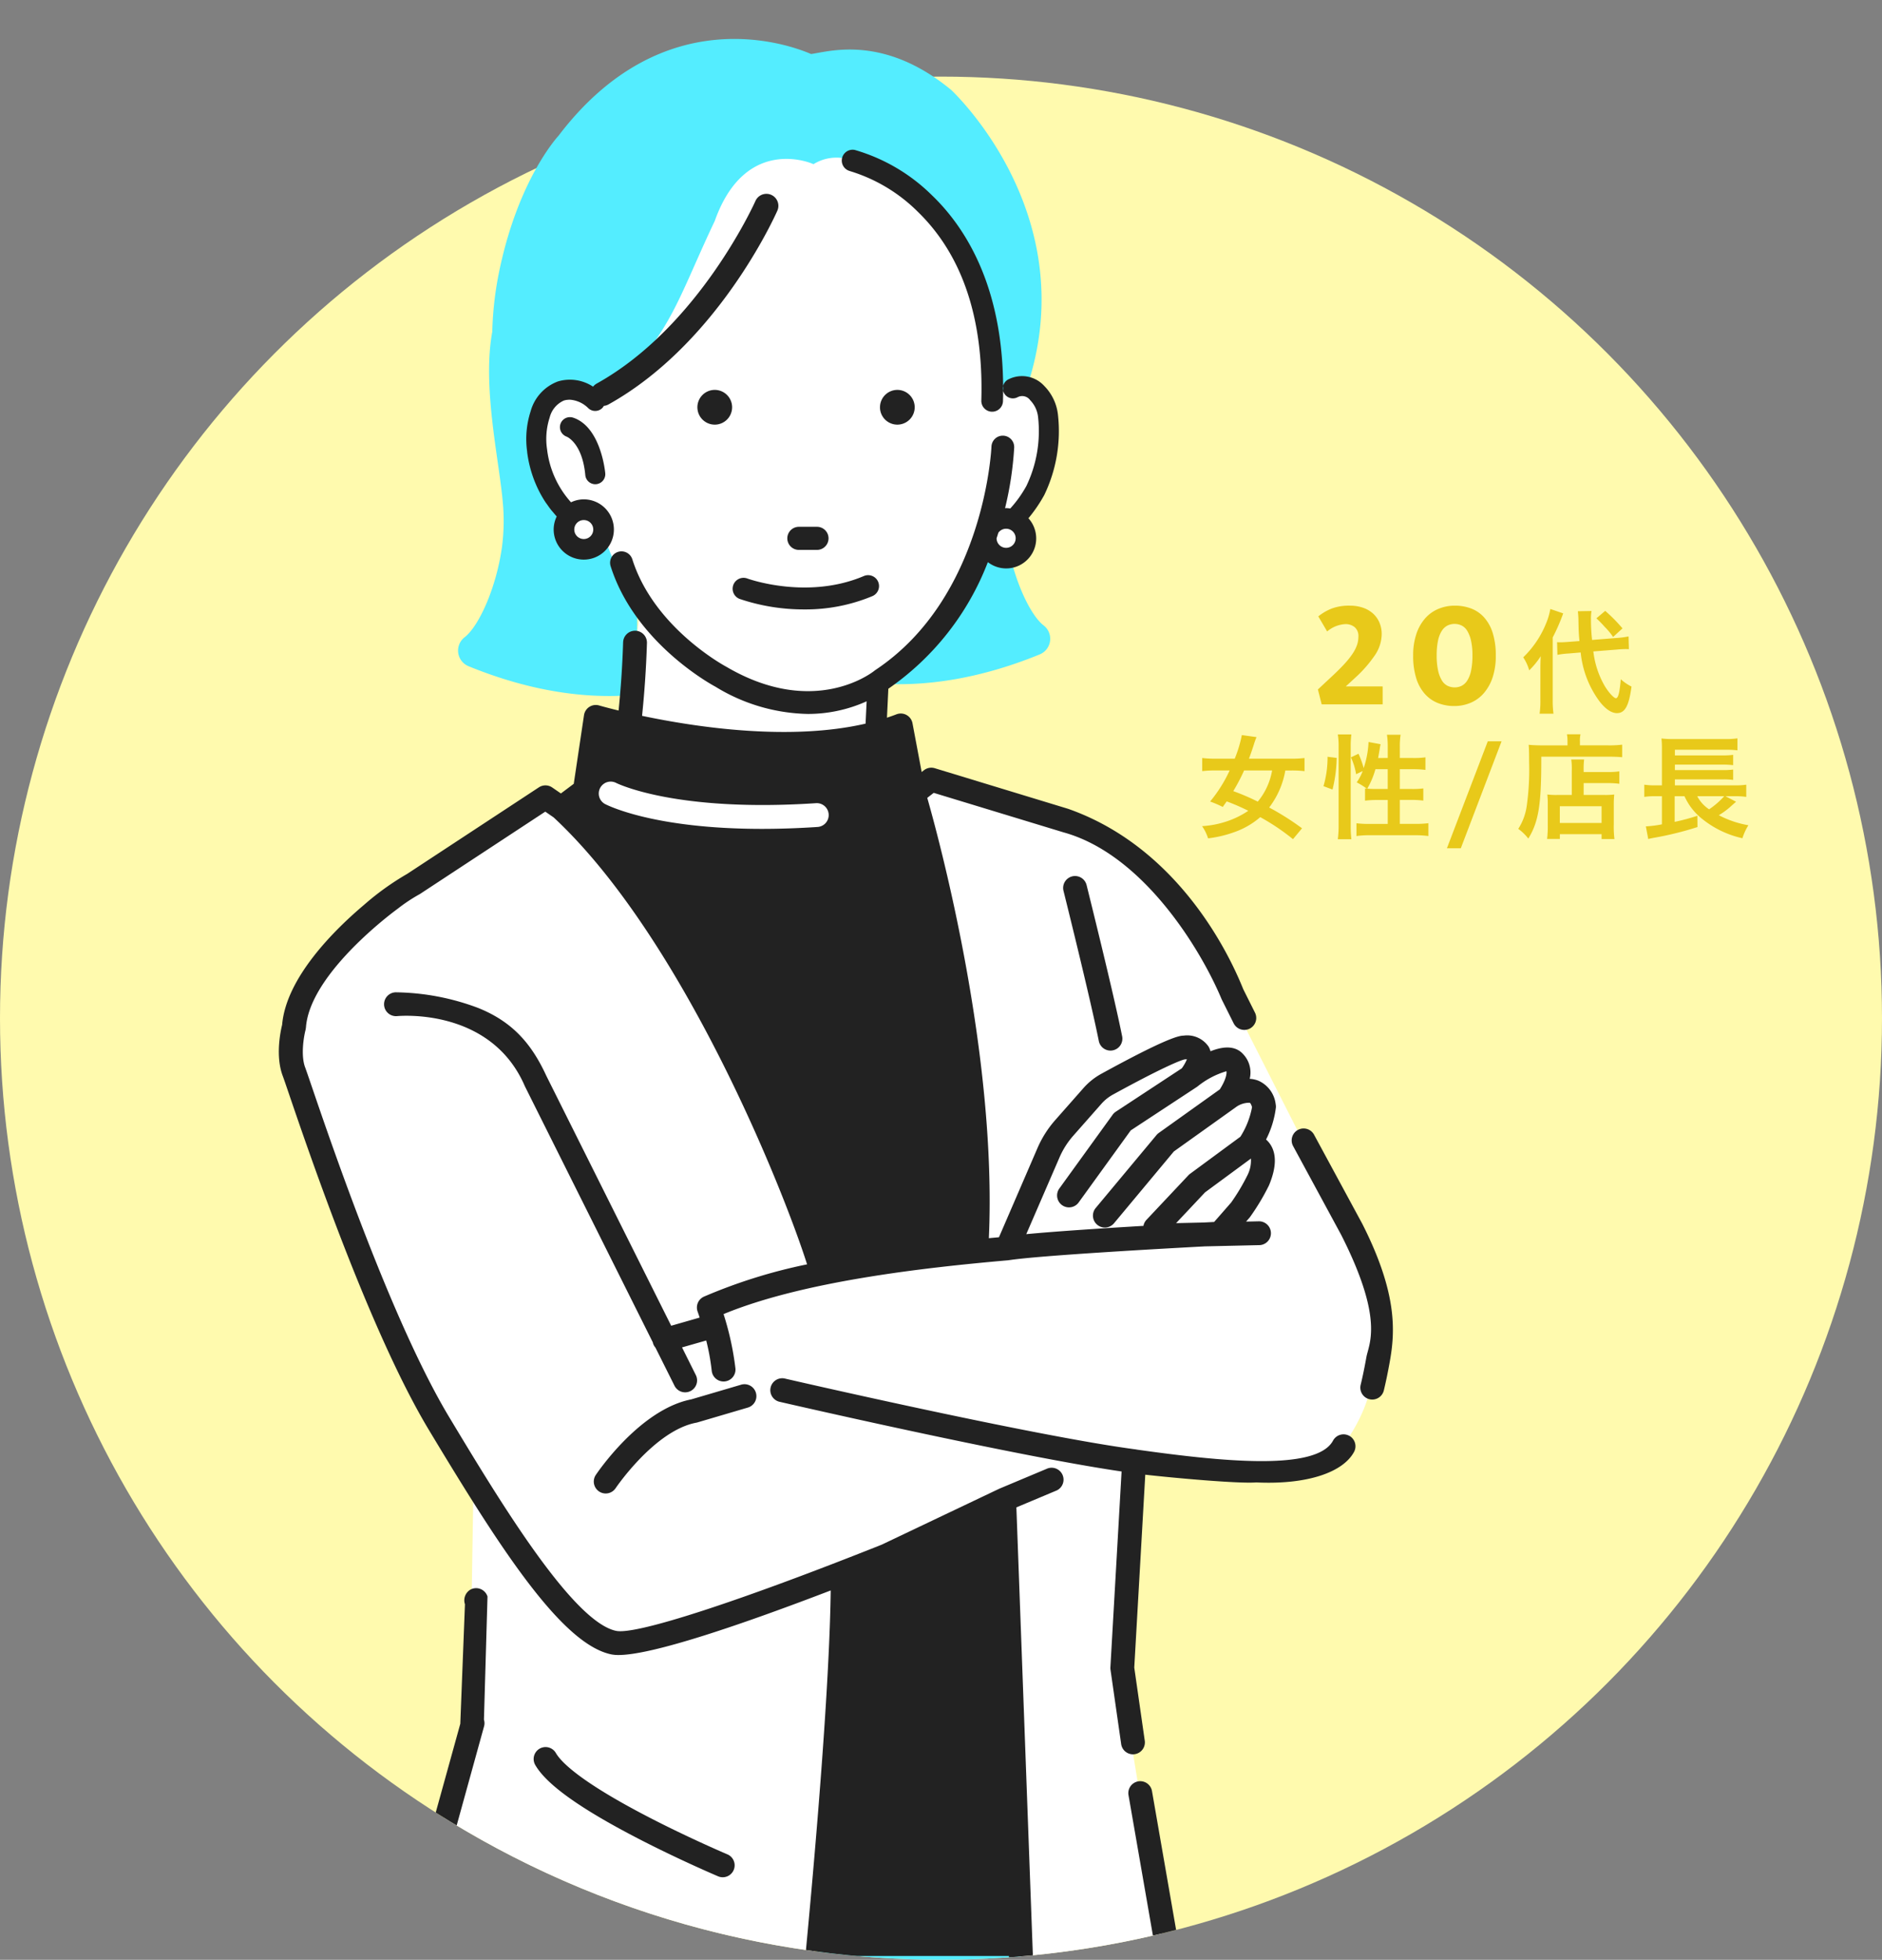
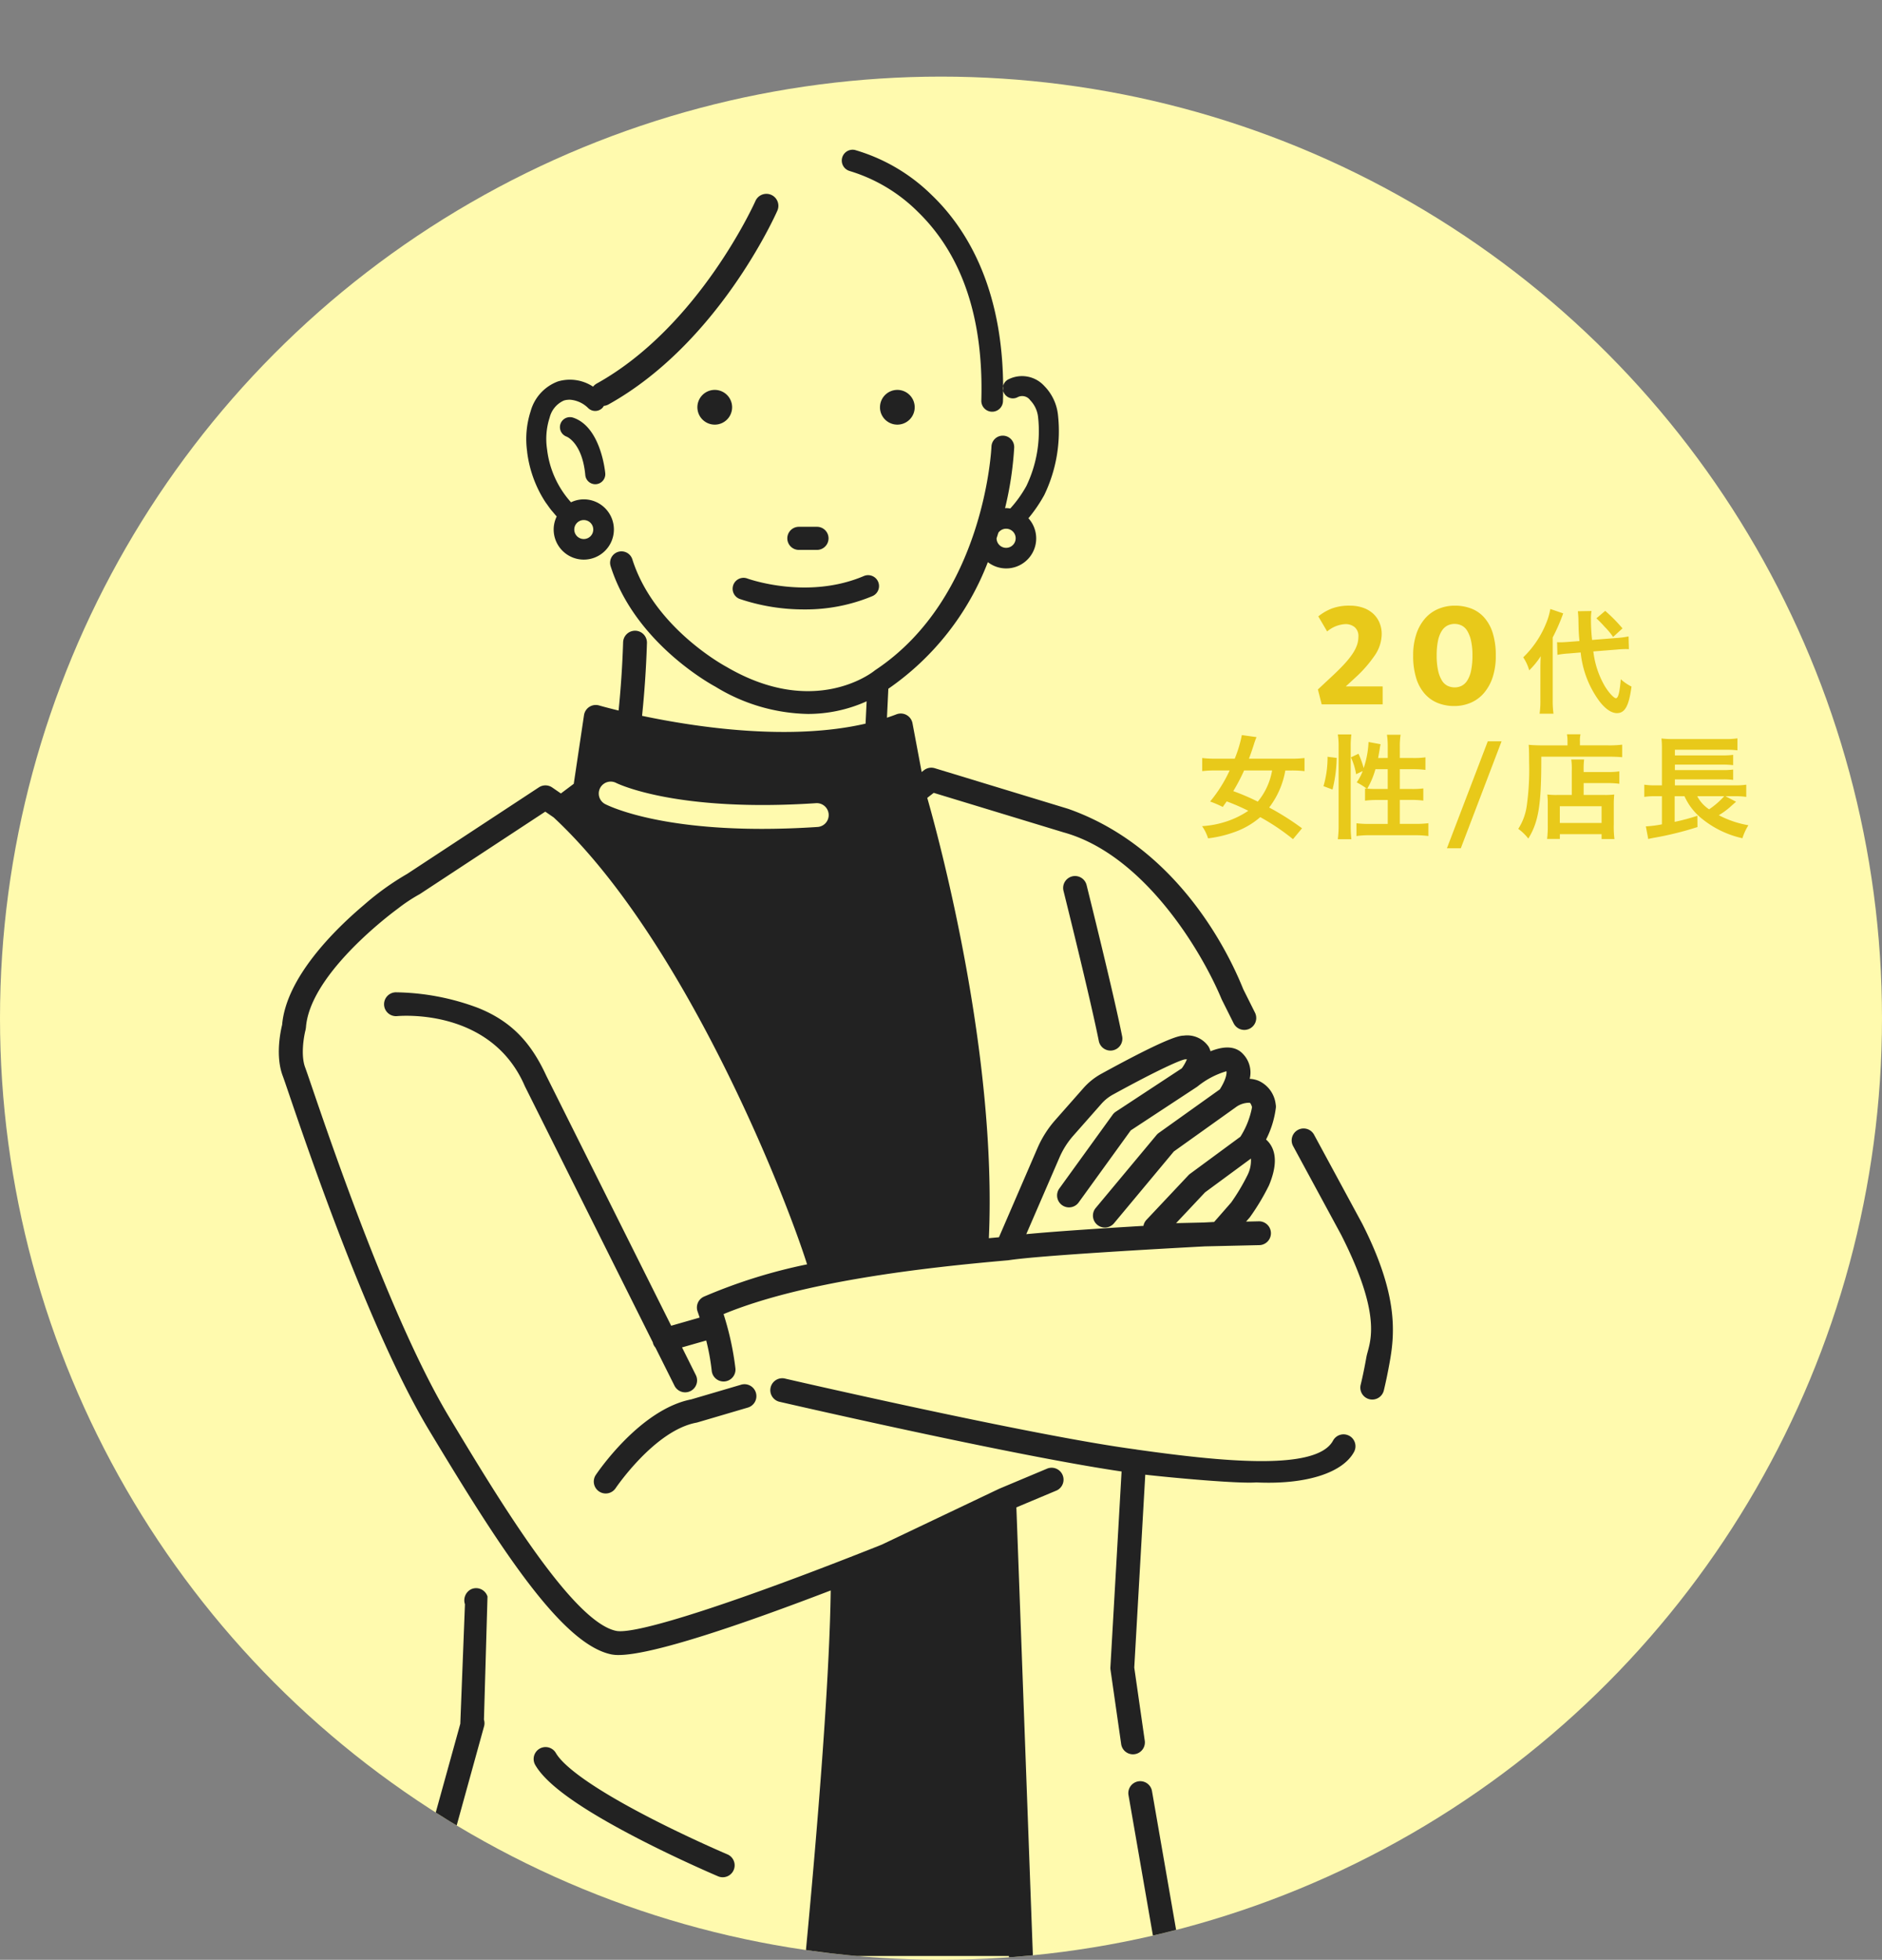
<svg xmlns="http://www.w3.org/2000/svg" width="300" height="312.205" viewBox="0 0 300 312.205">
  <rect x="0" y="0" width="300" height="312.205" fill="#808080" stroke="none" />
  <defs>
    <clipPath id="clip-path">
      <path id="パス_4203" data-name="パス 4203" d="M150-12.205c82.843,0,150,79.362,150,162.205A150,150,0,0,1,0,150C0,67.157,67.157-12.205,150-12.205Z" transform="translate(-57 135)" fill="#fffaae" />
    </clipPath>
  </defs>
  <g id="グループ_735" data-name="グループ 735" transform="translate(-810 -4163.795)">
    <circle id="楕円形_7" data-name="楕円形 7" cx="150" cy="150" r="150" transform="translate(810 4176)" fill="#fffaae" />
    <g id="マスクグループ_9" data-name="マスクグループ 9" transform="translate(867 4041)" clip-path="url(#clip-path)">
-       <path id="パス_4200" data-name="パス 4200" d="M120.107,699.346a75.5,75.5,0,0,1-16.816-6.01l8.063,8.4s3.183,9.549-7.162,10.345c0,0-18.3.8-33.421-16.711,0,0-16.711-19.1-15.915-23.873l-3.979-31.829,27.056-8.754,23.872-1.591-3.713,31.3s25.2,22.812,29.177,26.79c0,0,12.732,11.936-7.162,11.936m54.72-487.7a25.241,25.241,0,0,1-5.507,13.842,11.615,11.615,0,0,0-.761,1.05c-3.405,4.942-32.623,1.33-32.623,1.33l-1.883,32.948,10.971,66.54-16.165,5.714a7.12,7.12,0,0,1-9.421-5.714h-.775l-3.439-93.368L89.489,246.226c0,24.479-6.017,80.141-6.017,80.141l-.852-.02a12.443,12.443,0,0,1-14.163,8.775L15.24,324.754l15.249-55.147L31.1,231.82C6.779,193.973,1.688,160.825,1.688,160.825c2.262-16.971,19.385-24.911,19.385-24.911L42.1,122.106l2.511,1.726L54.44,115l3.352-23.618a29.092,29.092,0,0,1-6.438-12.446l-.032.012a3.154,3.154,0,1,1-6.267.5,3.13,3.13,0,0,1,.8-2.08A6.912,6.912,0,0,1,44.9,76.3c-2.5-3.073-4.009-4.424-4.417-10.948,0,0-.372-10.933,8.258-7.3l2.189.065a14.473,14.473,0,0,0,2.656-6.67,76.149,76.149,0,0,1,3.357-13.275l1.6-4.484A28.086,28.086,0,0,1,84.511,18.438s28.8-1.072,28.695,38.1c7.091-1.532,8.615.954,9,6.02a23.357,23.357,0,0,1-2.881,12.389,9.436,9.436,0,0,1-2.882,2.875,3.152,3.152,0,1,1-4.08,3.006c0-.088.019-.17.026-.256a35.164,35.164,0,0,1-10.146,16.2,38.617,38.617,0,0,1-6.42,5.173l-.552,1.668v8.839l3.395-.637,2.116,9.658,2.825-2.2,21.654,6.591c13.966-2.04,26.363,27.617,26.363,27.617l19.007,37.456c2.719,5.357,4.817,14.725,4.192,20.7" transform="translate(-12.634 128.052)" fill="#fff" />
-       <path id="パス_4201" data-name="パス 4201" d="M117.548,82.789c1.27,5.107,3.461,9.3,5.238,10.649a2.689,2.689,0,0,1-.657,4.617c-10.2,4.158-18.746,5.063-25.356,4.646,4.262-1.925,7.229-5.529,9.957-9.228,1.651-2.239,3.372-4.436,4.98-6.7.771-1.088,1.354-2.829,2.226-3.717l-.517-.234a13.678,13.678,0,0,0,2.457-.443,4.323,4.323,0,0,0,1.441-.624c.075.347.146.7.231,1.04M107.975,8.071C97.125-.837,88.383,2.072,85.7,2.4,82.287.921,62.12-6.5,45.447,15.415c-.7.777-6.285,7.273-9.244,20.612a54.287,54.287,0,0,0-1.319,10.614c-1.609,8.754,1.062,20.24,1.669,27.085a31.863,31.863,0,0,1-.138,7.319c-.956,6.665-3.766,12.617-5.948,14.274a2.688,2.688,0,0,0,.656,4.617c10.489,4.276,19.222,5.111,25.9,4.607a75.753,75.753,0,0,0,.91-15.084,33.086,33.086,0,0,1-4.975-9.68c-.749.378-1.483.8-2.269,1.123-5.02,2.054-5.007-5.555-3.4-5.965-8.2-6.325-5.784-17.94-2.4-18.663a8.256,8.256,0,0,1,5.856.994c1.715-.7,6.3-4.362,8.393-6.933,4.95-6.082,6.555-11.53,11.213-21.346,4.914-13.825,15.61-9.138,15.728-9.034a6.958,6.958,0,0,1,5.477-.811c14.585,4.427,23.8,19.2,23.116,33.754-.032.689.3,3.162-.168,3.575.175.172.277.209.292.084.725-1.6,4.763.579,5.286-.973,9.3-27.591-11.863-47.3-12.1-47.513m29.531,322.858c.012-1.352-15.06,4.072-15.827-.856-.8-5.155-2.671-28.8-2.687-28.85l-31.538-2.475c-.639.086-2.352,26.354-2.617,26.941-.384.851-7.387,8.334-13.153,8.687-2.068.127-47.722-11.692-48.316-9.642q-.13.452-.26.9c-3.043,10.725-5.167,22.061-3.863,30.209.048.389,4.775,38.982,6.36,50.876L31.97,520.478l9.549,126.787a1.869,1.869,0,0,0,1.325,1.65,82.633,82.633,0,0,0,21.411,3.055c6.408,0,13.25-.967,18.988-3.987a1.871,1.871,0,0,0,.978-1.389l.533-3.725c5.2.641,19.675,1.81,27.363-3.781a1.868,1.868,0,0,0,.749-1.237c1.04-7.03,25.451-172.378,25.483-200.213.129-2.21,3.487-61.481-.844-106.708" transform="translate(-13.413 129)" fill="#54edff" />
      <path id="パス_4202" data-name="パス 4202" d="M32.746,269.553,17.5,324.7a1.9,1.9,0,0,1-1.855,1.5,1.921,1.921,0,0,1-.4-.043,1.9,1.9,0,0,1-1.458-2.256l15.144-54.659.742-19.037a1.975,1.975,0,0,1,.921-2.361,1.9,1.9,0,0,1,2.673,1.128L32.7,268.587a1.892,1.892,0,0,1,.044.965M46.915,61.17a1.595,1.595,0,0,0-2.021,1.01,1.569,1.569,0,0,0-.076.619,1.6,1.6,0,0,0,.768,1.252,1.529,1.529,0,0,0,.292.141,1.717,1.717,0,0,1,.161.079c.48.27,1.823,1.264,2.5,4.076a13.963,13.963,0,0,1,.317,1.973,1.6,1.6,0,0,0,1.59,1.453c.049,0,.1,0,.146-.007a1.6,1.6,0,0,0,1.446-1.736c-.027-.3-.718-7.394-5.119-8.861M91.037,21.89a26.031,26.031,0,0,1,10.826,6.482c7.09,6.886,10.5,17,10.122,30.075a1.727,1.727,0,0,0,1.676,1.775h.051a1.727,1.727,0,0,0,1.725-1.677c.5-17.655-5.878-27.58-11.319-32.8a28.916,28.916,0,0,0-12.3-7.223,1.727,1.727,0,0,0-.779,3.364M95.83,59.513A2.767,2.767,0,1,0,98.6,56.747a2.768,2.768,0,0,0-2.767,2.766M93.259,86.4c-9.027,3.841-18.457.438-18.587.389a1.738,1.738,0,0,0-1.219,3.255,31.892,31.892,0,0,0,10.32,1.675A27.631,27.631,0,0,0,94.62,89.6a1.738,1.738,0,0,0-1.36-3.2M39.593,66.619a14.334,14.334,0,0,1,.542-6.442A7.073,7.073,0,0,1,44.49,55.4a6.7,6.7,0,0,1,5.606.832,1.931,1.931,0,0,1,.578-.493C67,46.678,75.89,26.852,75.978,26.653a1.909,1.909,0,0,1,3.494,1.542c-.38.862-9.511,21.2-26.945,30.884a1.9,1.9,0,0,1-.721.215,1.509,1.509,0,0,1-.26.362,1.6,1.6,0,0,1-2.255-.038,4.6,4.6,0,0,0-2.89-1.308H46.34a3.212,3.212,0,0,0-.407.032c-.012,0-.026,0-.039,0a3.023,3.023,0,0,0-.449.1,4.006,4.006,0,0,0-2.27,2.712,11,11,0,0,0-.413,5.055,15.224,15.224,0,0,0,3.817,8.444,4.745,4.745,0,0,1,2.035-.47,4.8,4.8,0,1,1-4.8,4.8A4.746,4.746,0,0,1,44.3,76.91c-.208-.223-.4-.46-.595-.693-.1-.12-.209-.235-.306-.358-.223-.282-.43-.576-.636-.871-.064-.092-.135-.179-.2-.272-.254-.378-.491-.768-.715-1.166-.008-.013-.016-.026-.024-.04a19,19,0,0,1-2.24-6.891M47.1,78.992a1.513,1.513,0,1,0,1.513-1.513A1.515,1.515,0,0,0,47.1,78.992m35.8,3.245H85.79a1.84,1.84,0,1,0,0-3.68H82.9a1.84,1.84,0,0,0,0,3.68M66.725,59.513a2.767,2.767,0,1,0,2.766-2.766,2.767,2.767,0,0,0-2.766,2.766m88.467,650.735L126.468,683.9a60.725,60.725,0,0,0-6.731-5.622,1.868,1.868,0,0,0-2.171,3.039c5.079,3.632,12.175,10.362,11.276,13.277-.163.526-1.23,2.242-8.159,2.429a75.859,75.859,0,0,1-15.9-5.7L81.763,667.34,81.3,656.372a1.868,1.868,0,0,0-3.734.158L78.06,668.2a1.872,1.872,0,0,0,.519,1.213l31.5,32.816c.227.935.671,3.442-.536,5.243-.887,1.326-2.6,2.094-5.03,2.282A34.918,34.918,0,0,1,93.943,708a46.66,46.66,0,0,1-21.364-14.315c-8.7-9.948-15.791-20.177-15.478-22.335a1.886,1.886,0,0,0,.011-.538l-1.635-16a1.867,1.867,0,1,0-3.706.462l1.469,14.679c-8.351,4.94-2.406,22.408-2.15,23.138l4.774,15.119a1.868,1.868,0,0,0,1.021,1.145c6.986,3.1,11.373,3.622,13.811,1.628a4.178,4.178,0,0,0,.481-.46l7.328,8.1a30.858,30.858,0,0,0,14.524,9.007,1.742,1.742,0,0,0,.2.044l26.244,4.374a84.838,84.838,0,0,0,10.434.836c4.557,0,8.172-.761,9.28-3.118.914-1.944-.231-4-1.442-5.135l-7.7-7.7,3.6.769c.051.011.1.02.153.027a86.055,86.055,0,0,0,10.759.817c5.988,0,9.544-1.11,10.97-3.366a4.337,4.337,0,0,0-.028-4.558,1.886,1.886,0,0,0-.308-.367M101.323,360.167a1.856,1.856,0,0,0-2,1.722c-.1,1.3-9.935,132.157-17.016,273.252a1.87,1.87,0,0,0,1.773,1.959h.095a1.867,1.867,0,0,0,1.863-1.774c7.079-141.045,16.911-271.853,17.01-273.157a1.869,1.869,0,0,0-1.722-2m5.986,312.516a1.869,1.869,0,0,0,2.835-.366,1.946,1.946,0,0,0-.39-2.461c-6.389-5.874-8.678-9.053-9.334-10.082l1.449-12.216a1.867,1.867,0,0,0-3.709-.44l-1.522,12.828a1.868,1.868,0,0,0,.152.988c.165.366,1.861,3.8,10.519,11.748M145.422,328.8a2.044,2.044,0,0,0,.273-.019,1.9,1.9,0,0,0,1.609-2.151l-8.11-46.639a1.9,1.9,0,0,0-3.761.54l8.111,46.639a1.9,1.9,0,0,0,1.878,1.63m25.2-105.44a1.9,1.9,0,0,0-2.572.773c-2.63,4.891-17.729,3.334-31.251,1.437-.072-.01-.14-.031-.212-.04-16.353-2.16-55.447-11.175-55.84-11.266a1.9,1.9,0,1,0-.854,3.7c.381.088,37.061,8.547,54.45,11.087l-1.782,31.178a1.943,1.943,0,0,0,.015.4l1.694,11.8a1.9,1.9,0,1,0,3.76-.541l-1.666-11.6,1.754-30.725c4.552.514,14.871,1.453,17.68,1.23,8.152.385,13.848-1.609,15.6-4.863a1.9,1.9,0,0,0-.773-2.572M57.18,287.477c6.579,3.407,12.781,6.038,12.843,6.065a1.9,1.9,0,0,0,1.48-3.5c-.06-.025-6.127-2.6-12.577-5.94-11.035-5.714-13.984-8.844-14.758-10.2a1.9,1.9,0,0,0-3.3,1.884c1.772,3.1,7.106,6.923,16.312,11.689m11.377,49.034-46.341-8.445-.006,0c-1.577-1.931-.111-3.8,1.5-3.538l45.386,8.289c.936.074,10.969.694,12.892-7.073a.153.153,0,0,1,0-.021c.036-.357,5.657-52.6,5.99-77.719-14,5.362-28.343,10.285-33.825,10.286a5.792,5.792,0,0,1-1.146-.1c-7.972-1.636-17.891-17.168-29.091-35.769-9.329-15.5-19.084-44.1-22.29-53.5-.5-1.467-.839-2.464-.991-2.863-1.211-3.181-.351-7.174-.106-8.16.644-7.605,8.506-15.273,13.064-19.118a43.137,43.137,0,0,1,6.869-4.927l21-13.79a1.9,1.9,0,0,1,2.118.022l1.387.954,2.051-1.539,1.633-10.936a1.9,1.9,0,0,1,2.414-1.542c.056.016,1.19.344,3.1.808.334-3.328.6-7,.72-10.872a1.9,1.9,0,0,1,1.9-1.842h.058a1.9,1.9,0,0,1,1.84,1.956c-.126,4.169-.417,8.086-.777,11.6,8.532,1.8,23.473,4.054,35.627,1.244l.171-3.557a22.758,22.758,0,0,1-9.389,2.011,29.175,29.175,0,0,1-14.72-4.342c-.574-.305-12.82-6.955-16.7-19.191a1.814,1.814,0,1,1,3.459-1.1C59.822,94.7,71.2,100.779,71.312,100.84l.067.038c13.941,8.152,23.192.914,23.579.6.044-.036.093-.073.143-.107C112.526,89.8,113.588,66.029,113.6,65.79a1.811,1.811,0,0,1,.59-1.279,1.77,1.77,0,0,1,1.2-.471l.08,0a1.818,1.818,0,0,1,1.755,1.876,53.719,53.719,0,0,1-1.458,9.675c.055,0,.107-.016.163-.016a4.8,4.8,0,0,1,.667.067,18.8,18.8,0,0,0,2.572-3.591,20.2,20.2,0,0,0,1.863-10.973,4.54,4.54,0,0,0-1.262-2.692,1.562,1.562,0,0,0-2-.476,1.6,1.6,0,1,1-1.4-2.875,4.8,4.8,0,0,1,5.645,1.079A7.743,7.743,0,0,1,124.2,60.7a23.427,23.427,0,0,1-2.168,12.766l-.031.059a23.325,23.325,0,0,1-2.509,3.671,4.78,4.78,0,0,1-6.468,6.99,43.39,43.39,0,0,1-15.848,20.16l-.013.01-.221,4.613c.512-.171,1.02-.347,1.516-.539a1.9,1.9,0,0,1,2.554,1.419l1.463,7.77.368-.286a1.9,1.9,0,0,1,1.718-.318l21.267,6.472c19.424,6.826,27.112,26.832,27.923,28.759l1.856,3.71a1.9,1.9,0,0,1-3.4,1.7l-1.883-3.766c-.019-.038-.036-.078-.053-.117-3.292-7.871-12.49-23.028-25.162-26.533l-20.713-6.3-1.029.8c1.956,6.852,11.137,40.827,9.819,70.146.538-.051,1.085-.1,1.609-.149l6.138-14.2a16.865,16.865,0,0,1,2.84-4.474l4.483-5.08a10.6,10.6,0,0,1,2.864-2.291c10.6-5.812,12.427-6.067,13.125-6.078a4.13,4.13,0,0,1,3.964,1.75,3.144,3.144,0,0,1,.309.743c1.891-.758,3.873-.981,5.174.426a4.255,4.255,0,0,1,1.075,3.967,4.31,4.31,0,0,1,1.389.3,4.672,4.672,0,0,1,2.751,3.756,1.882,1.882,0,0,1,.032.513,15.2,15.2,0,0,1-1.567,5.1,3.9,3.9,0,0,1,.679.772c1.023,1.536.958,3.718-.194,6.485q-.023.053-.049.106a36.029,36.029,0,0,1-3.016,5.017c-.027.035-.054.071-.085.1l-.518.593,2.046-.047a1.9,1.9,0,0,1,.151,3.795l-.064,0-8.728.2c-6.932.37-26.324,1.451-31.215,2.2-.026,0-.051,0-.076.006s-.031.008-.047.01c-13.551,1.184-32.723,3.352-45.36,8.573a46.275,46.275,0,0,1,1.892,8.646,1.9,1.9,0,0,1-1.7,2.079,1.848,1.848,0,0,1-.191.01,1.9,1.9,0,0,1-1.888-1.711,35.076,35.076,0,0,0-.879-4.82l-3.855,1.1,2.2,4.407a1.9,1.9,0,1,1-3.4,1.7l-3.039-6.076a1.861,1.861,0,0,1-.384-.685c-.012-.043-.014-.087-.024-.13l-20.4-40.811c-5.421-12.635-20.176-11.193-20.383-11.18a1.9,1.9,0,1,1-.218-3.792A38.514,38.514,0,0,1,31.762,155.2c5.512,2.209,8.539,5.734,10.885,10.824l19.9,39.809,4.537-1.3c-.191-.587-.318-.941-.323-.955a1.9,1.9,0,0,1,1-2.378,84.631,84.631,0,0,1,16.448-5.149c-3.7-11.7-19.775-52.033-40.4-71.2l-1.333-.917-19.96,13.109-.058.036a26.36,26.36,0,0,0-3.437,2.27l-.014.012-.106.077c-.132.1-.265.2-.4.3-2.518,1.909-13.631,10.759-14.177,18.6l-.061.365c-.266,1-.8,4.046-.059,5.991.158.417.515,1.457,1.037,2.988,3.174,9.3,12.83,37.614,21.949,52.76,7.807,12.967,19.606,32.566,26.587,34,3.218.662,19.715-4.729,42.335-13.736l18.7-8.894c.011-.006.025-.007.037-.012s.028-.017.044-.024l7.645-3.207a1.9,1.9,0,0,1,1.469,3.5l-6.434,2.7,3.393,92.125v.011a3.621,3.621,0,0,0,1.545,2.546c2.327,1.692,7.016,1.668,13.207-.065l3.7-1.321a1.894,1.894,0,0,1,1.273,3.568l-3.762,1.343c-.041.014-.082.029-.124.04a34.737,34.737,0,0,1-9.222,1.482,12.049,12.049,0,0,1-7.424-2.073,7.294,7.294,0,0,1-2.986-5.472c0-.02-.006-.039-.006-.059l-.787-20.663H87.756c-1.17,12.449-1.978,19.719-1.993,19.866a1.888,1.888,0,0,1-.189.648c-2.01,7.837-9.989,9.852-15.176,9.852-.625,0-1.209-.029-1.736-.08l-.105-.014m86.4-157.3-7.308,5.378-4.619,4.908,4.4-.1,1.667-.088,2.72-3.108a32.477,32.477,0,0,0,2.57-4.3,5.182,5.182,0,0,0,.574-2.694m-35.81,12.044c4.71-.451,12.241-.939,18.676-1.32a1.886,1.886,0,0,1,.482-.961l6.7-7.114a1.824,1.824,0,0,1,.258-.227l8.014-5.9a13.235,13.235,0,0,0,1.856-4.711c-.116-.424-.269-.661-.376-.7a3.6,3.6,0,0,0-2.263.751l-9.825,7.009-9.571,11.477a1.9,1.9,0,0,1-2.917-2.433l9.728-11.664a1.907,1.907,0,0,1,.355-.329l9.738-6.948c1.017-1.61,1.12-2.553,1.05-2.885a13.221,13.221,0,0,0-4.612,2.43c-.019.014-.04.023-.059.036s-.031.028-.048.039l-10.536,6.922-8.269,11.433a1.9,1.9,0,1,1-3.078-2.226l8.473-11.716a1.909,1.909,0,0,1,.5-.474l10.518-6.91a7.208,7.208,0,0,0,.812-1.432,1.871,1.871,0,0,0-.232,0l-.093.006c-.683.118-3.833,1.426-11.466,5.612a6.819,6.819,0,0,0-1.841,1.473l-4.483,5.08a13.059,13.059,0,0,0-2.2,3.469ZM114.7,79.5c-.091.293-.187.591-.284.89a1.522,1.522,0,1,0,.284-.89m-.464-14.726a1.574,1.574,0,0,1,.31-.252,1.6,1.6,0,0,0-.215.145c-.035.032-.063.072-.1.107M51.964,122.7c.349.186,7.691,3.979,25.053,3.979,2.723,0,5.693-.093,8.92-.308a1.9,1.9,0,0,0-.252-3.79c-22.494,1.5-31.814-3.171-31.941-3.237a1.9,1.9,0,0,0-1.779,3.356m120.743,66.886L165,175.355a1.9,1.9,0,0,0-3.34,1.809l7.687,14.188c6.887,13.571,4.4,17.334,4.015,19.508-.284,1.594-.584,3.051-.894,4.329a1.9,1.9,0,1,0,3.692.892c.326-1.353.643-2.885.94-4.555.836-4.692,1.267-10.791-4.391-21.937m-46.245-55.341a1.9,1.9,0,0,0-1.381,2.3c.042.169,4.242,16.984,5.629,23.92A1.9,1.9,0,0,0,132.569,162a1.865,1.865,0,0,0,.374-.038,1.9,1.9,0,0,0,1.49-2.235c-1.405-7.024-5.5-23.4-5.669-24.1a1.9,1.9,0,0,0-2.3-1.381m-52.8,80.989-7.915,2.328c-8.18,1.6-14.968,11.663-15.254,12.092a1.9,1.9,0,0,0,3.159,2.108c.062-.092,6.247-9.24,12.893-10.485a1.762,1.762,0,0,0,.186-.044l8-2.354a1.9,1.9,0,1,0-1.072-3.645" transform="translate(-12.557 128.161)" fill="#222" />
    </g>
    <path id="パス_4255" data-name="パス 4255" d="M-19.845-15.72a6.386,6.386,0,0,1,2.115.33,4.613,4.613,0,0,1,1.6.93,4.107,4.107,0,0,1,1.02,1.44,4.6,4.6,0,0,1,.36,1.83,6.084,6.084,0,0,1-1.02,3.27,19.922,19.922,0,0,1-3.18,3.66l-1.53,1.41h5.88V0h-9.72l-.6-2.37,2.25-2.1q1.26-1.17,2.07-2.07A12.535,12.535,0,0,0-19.32-8.175a5.937,5.937,0,0,0,.66-1.35,4.1,4.1,0,0,0,.195-1.245,1.843,1.843,0,0,0-.6-1.53,2.279,2.279,0,0,0-1.47-.48,4.868,4.868,0,0,0-2.91,1.17l-1.41-2.4a8.1,8.1,0,0,1,2.13-1.245A7.827,7.827,0,0,1-19.845-15.72Zm16.74,0a7.248,7.248,0,0,1,2.64.465,5.312,5.312,0,0,1,2.07,1.44,6.752,6.752,0,0,1,1.35,2.475,11.773,11.773,0,0,1,.48,3.57A10.731,10.731,0,0,1,2.91-4.23a7.335,7.335,0,0,1-1.425,2.5,5.723,5.723,0,0,1-2.1,1.5,6.621,6.621,0,0,1-2.55.5,7.047,7.047,0,0,1-2.64-.48A5.513,5.513,0,0,1-7.89-1.68,6.767,6.767,0,0,1-9.255-4.185a11.922,11.922,0,0,1-.48-3.585,10.525,10.525,0,0,1,.525-3.48,7.169,7.169,0,0,1,1.425-2.49A5.77,5.77,0,0,1-5.67-15.225,6.733,6.733,0,0,1-3.105-15.72Zm-2.88,7.95A10.787,10.787,0,0,0-5.76-5.385a5.184,5.184,0,0,0,.6,1.575,2.219,2.219,0,0,0,.9.855A2.608,2.608,0,0,0-3.105-2.7,2.447,2.447,0,0,0-2-2.955a2.349,2.349,0,0,0,.9-.855,4.712,4.712,0,0,0,.6-1.575A11.532,11.532,0,0,0-.285-7.77,10.581,10.581,0,0,0-.51-10.14a5.185,5.185,0,0,0-.6-1.56,2.219,2.219,0,0,0-.9-.855,2.541,2.541,0,0,0-1.125-.255,2.541,2.541,0,0,0-1.125.255,2.314,2.314,0,0,0-.915.855,4.706,4.706,0,0,0-.6,1.56A11.311,11.311,0,0,0-5.985-7.77ZM22.8-8.73c.594-.054,1.044-.072,1.332-.072.108,0,.234,0,.522.018L24.6-10.818a14.043,14.043,0,0,1-1.962.252l-3.852.306a28.667,28.667,0,0,1-.18-3.258,6.886,6.886,0,0,1,.09-1.35l-2.178.036c.036.306.09.972.09,1.332.036,1.8.036,1.98.162,3.42l-1.638.126c-.45.036-1.026.072-1.368.072-.126,0-.27,0-.558-.018l.054,2.016a13.341,13.341,0,0,1,1.8-.216l1.908-.162A15.71,15.71,0,0,0,20-.432C20.949.774,21.885,1.4,22.749,1.4c1.278,0,1.908-1.152,2.322-4.23A7.44,7.44,0,0,1,23.361-4c-.18,2.142-.414,3.024-.774,3.024-.324,0-1.152-.9-1.764-1.908a14.243,14.243,0,0,1-1.836-5.544ZM10.545-.72a14.357,14.357,0,0,1-.126,2.214h2.214a15.443,15.443,0,0,1-.126-2.178v-9.972a29.368,29.368,0,0,0,1.674-3.834l-2.052-.7a10.731,10.731,0,0,1-.7,2.358A15.634,15.634,0,0,1,7.809-7.488a7.223,7.223,0,0,1,.954,2.07A12.514,12.514,0,0,0,10.6-7.668c-.036.684-.054,1.152-.054,2.07ZM19.473-13.7a17.245,17.245,0,0,1,1.35,1.386,10.39,10.39,0,0,1,1.314,1.584L23.631-12.1a25.154,25.154,0,0,0-2.754-2.79ZM-27.45,19.748a42.075,42.075,0,0,0-5.238-3.312,13.47,13.47,0,0,0,2.574-5.9h.99a16.723,16.723,0,0,1,2.07.108V8.552a16.471,16.471,0,0,1-2.124.108H-35.91c.288-.774.468-1.3.756-2.178a11.515,11.515,0,0,1,.45-1.26l-2.34-.324A20.309,20.309,0,0,1-38.178,8.66h-3.06a17.471,17.471,0,0,1-2.124-.108V10.64a16.665,16.665,0,0,1,2.124-.108h2.25a22.265,22.265,0,0,1-3.114,4.95,17.736,17.736,0,0,1,2.016.864c.306-.432.342-.486.63-.882a32.306,32.306,0,0,1,3.438,1.494,13.915,13.915,0,0,1-2.934,1.512,15.279,15.279,0,0,1-4.428.936,7.243,7.243,0,0,1,.954,1.944A18.971,18.971,0,0,0-38,20.27a12.574,12.574,0,0,0,3.888-2.3,34.876,34.876,0,0,1,5.22,3.51Zm-4.77-9.216A10.6,10.6,0,0,1-34.506,15.5a34.915,34.915,0,0,0-3.906-1.674,29.22,29.22,0,0,0,1.728-3.294Zm16.9-1.98c.09-.468.216-1.206.27-1.548a4.55,4.55,0,0,1,.126-.648L-16.848,6a15.189,15.189,0,0,1-.774,4.158,14.752,14.752,0,0,0-.828-2.286l-1.206.576a10.288,10.288,0,0,1,.828,2.682l1.044-.5a7.461,7.461,0,0,1-.954,1.8,11.38,11.38,0,0,1,1.62,1.008c-.126-.018-.162-.018-.288-.036v1.944a14.919,14.919,0,0,1,2-.108h1.62v3.816H-16.65a16.279,16.279,0,0,1-2.124-.108v2.034a14.642,14.642,0,0,1,2.124-.126h7.236a14.545,14.545,0,0,1,2.106.126V18.938a16.162,16.162,0,0,1-2.106.108h-2.448V15.23h1.782a13.454,13.454,0,0,1,1.962.108V13.394a13.534,13.534,0,0,1-1.944.09h-1.8v-3.15h2.124a16.526,16.526,0,0,1,1.962.108v-2a12.743,12.743,0,0,1-1.98.108h-2.106v-1.8a11.952,11.952,0,0,1,.126-1.908h-2.178a12.1,12.1,0,0,1,.126,1.908v1.8Zm1.53,1.782v3.15h-1.89c-.576,0-.972-.018-1.368-.054a13.41,13.41,0,0,0,1.3-3.1Zm-8.8,3.24a22.528,22.528,0,0,0,.666-5.04l-1.458-.18a16.155,16.155,0,0,1-.648,4.68Zm3.006,7.92a17.471,17.471,0,0,1-.108-2.124V6.7a14.585,14.585,0,0,1,.108-1.908h-2.16A11.952,11.952,0,0,1-21.618,6.7V19.226a17.187,17.187,0,0,1-.126,2.268ZM2.16,5.888-4.356,22.934h2.214l6.5-17.046Zm13.392,8.55h-2.3a12.423,12.423,0,0,1-1.6-.072,13.215,13.215,0,0,1,.072,1.584v3.276a16.7,16.7,0,0,1-.108,2.214h2.034v-.756H20.3v.774h2.052a15.488,15.488,0,0,1-.108-2.34V16.184a17.752,17.752,0,0,1,.072-1.818,11.938,11.938,0,0,1-1.584.072H17.442v-1.89h3.852a13.621,13.621,0,0,1,1.836.108v-1.98a11.684,11.684,0,0,1-1.908.108h-3.78v-.216a12.95,12.95,0,0,1,.072-1.782H15.462a10.181,10.181,0,0,1,.09,1.782Zm-1.908,1.8H20.3V18.9h-6.66Zm1.224-9.7H10.8c-.81,0-1.494-.036-2.124-.09.054.63.072,1.206.072,2.736a41.426,41.426,0,0,1-.378,7,9.094,9.094,0,0,1-1.35,3.654,7.754,7.754,0,0,1,1.6,1.548c1.656-2.7,2.088-5.418,2.07-13.05H21.348c.882,0,1.692.036,2.232.09v-2a16.706,16.706,0,0,1-2.268.108H16.848V5.888a4.524,4.524,0,0,1,.09-1.116h-2.16a5.977,5.977,0,0,1,.09,1.1Zm25.182,8.1h1.692a10.431,10.431,0,0,1,1.62.108V12.8a11.424,11.424,0,0,1-1.782.108H31.986v-.954h7.632a10.737,10.737,0,0,1,1.656.09V10.388a11.979,11.979,0,0,1-1.656.09H31.986V9.6h7.632a15.578,15.578,0,0,1,1.656.09V8.048a12.367,12.367,0,0,1-1.656.09H31.986v-.9h7.9a14.77,14.77,0,0,1,2.07.09V5.42a12.192,12.192,0,0,1-2.088.108H31.806a14.452,14.452,0,0,1-1.962-.09,14.011,14.011,0,0,1,.072,1.782v5.688H28.98a11.624,11.624,0,0,1-1.872-.108v1.944a11.321,11.321,0,0,1,1.836-.108h.972v4.482a17.919,17.919,0,0,1-2.556.324l.378,2.016c.324-.09.378-.09.81-.18a52.124,52.124,0,0,0,7.038-1.728l-.018-1.8a31.345,31.345,0,0,1-3.618.972V14.636h1.566A9.57,9.57,0,0,0,36.27,18.2a15.581,15.581,0,0,0,6.48,3.132,8.8,8.8,0,0,1,.954-2.07,15.883,15.883,0,0,1-4.716-1.6,11.952,11.952,0,0,0,1.728-1.242c.666-.594.882-.792,1.026-.9Zm-.2,0a13.073,13.073,0,0,1-2.412,2.088,5.656,5.656,0,0,1-1.89-2.088Z" transform="translate(1045 4276)" fill="#e8c91a" />
  </g>
</svg>